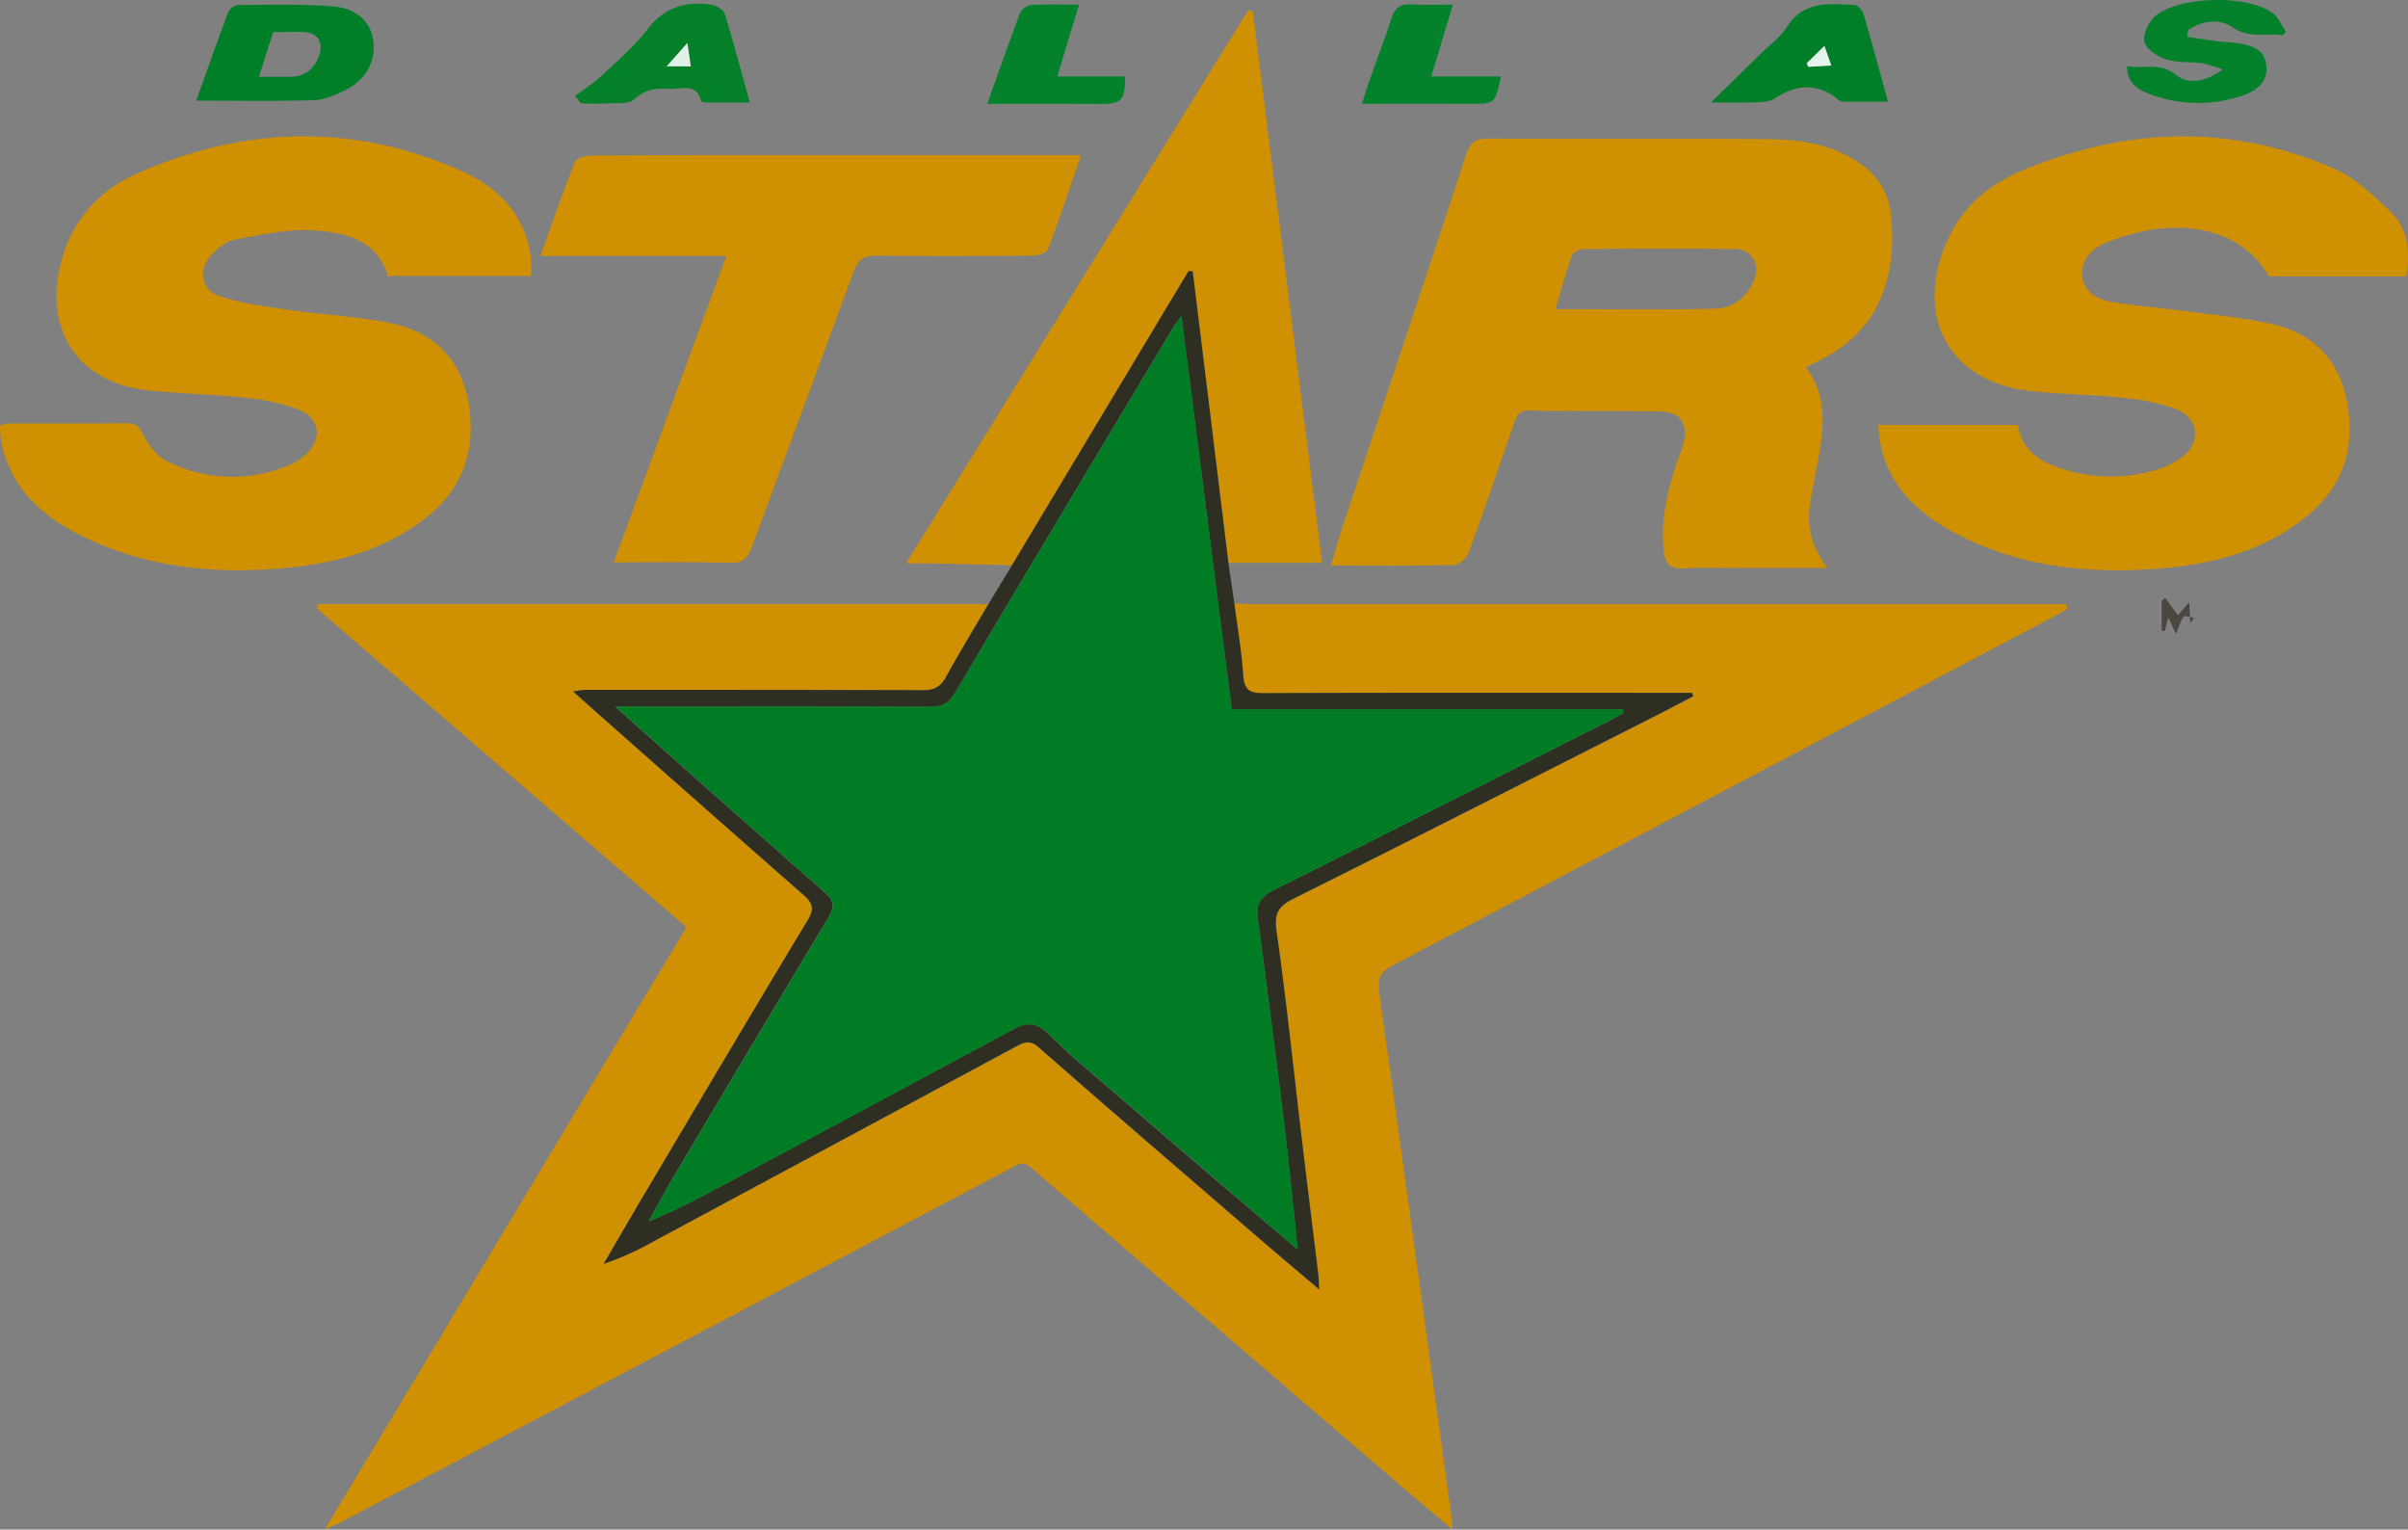
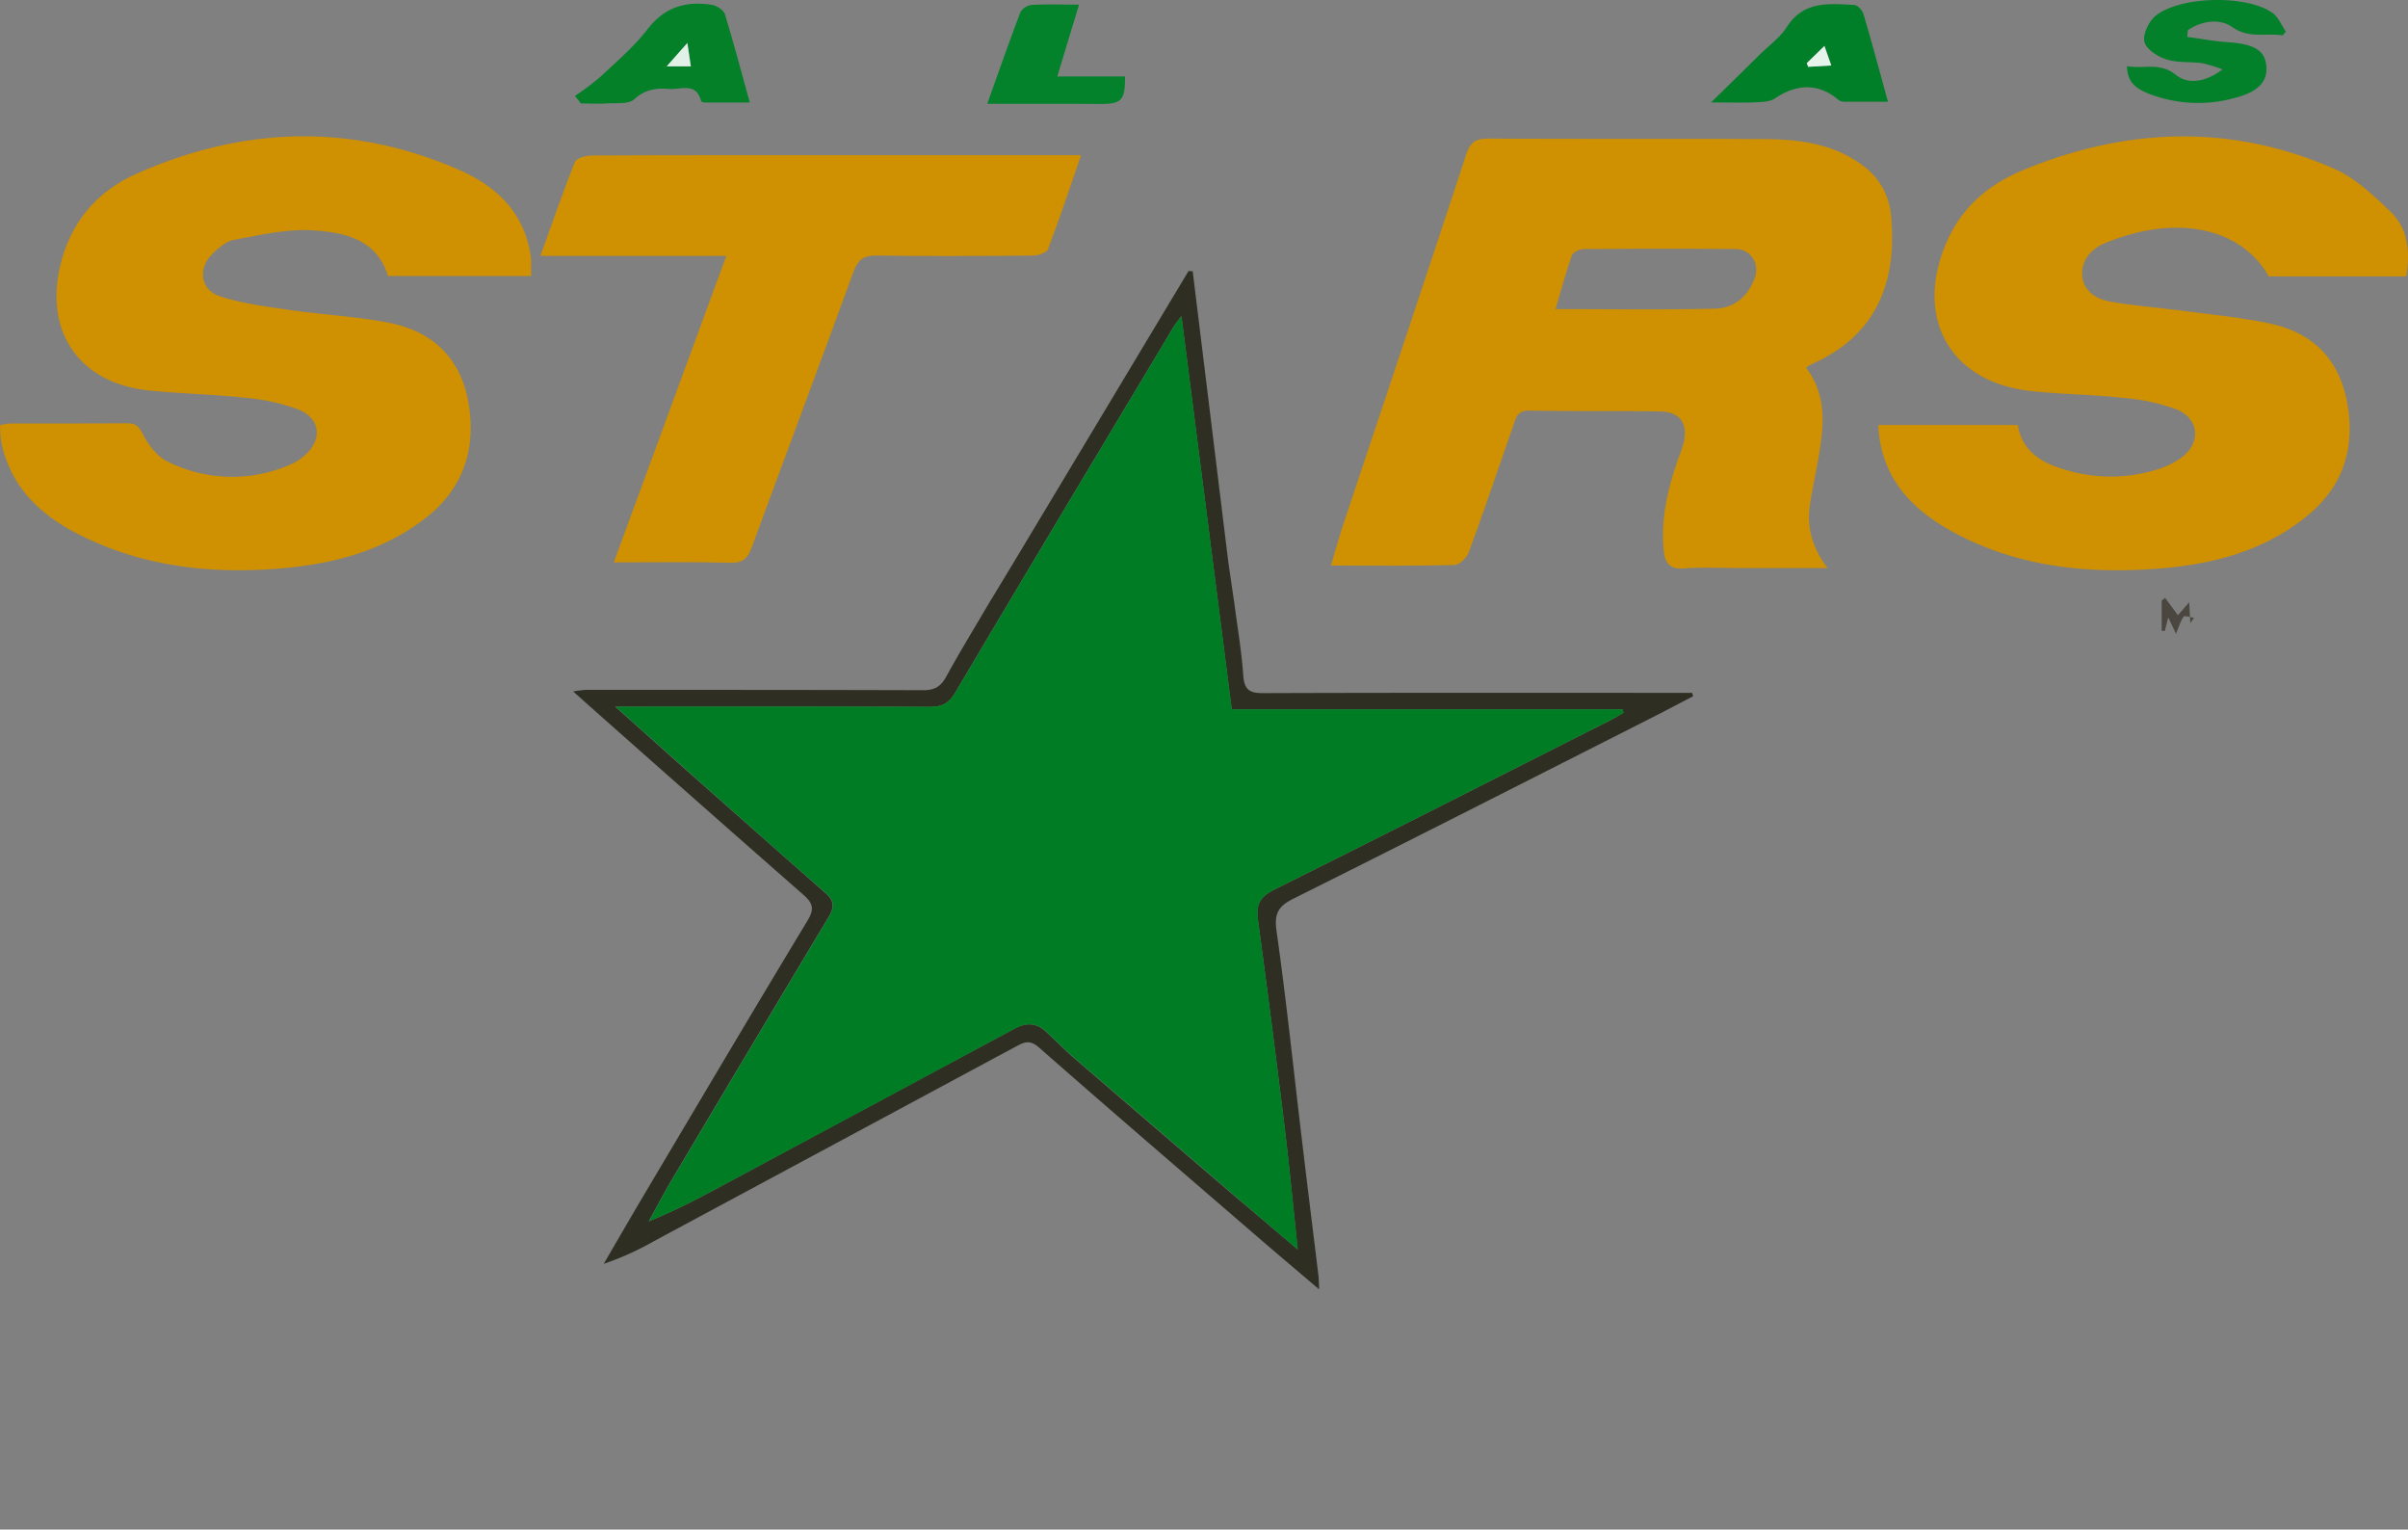
<svg xmlns="http://www.w3.org/2000/svg" viewBox="0 0 699.44 444.15">
  <rect x="0" y="0" width="699.44" height="444.15" fill="#808080" stroke="none" />
  <defs>
    <style>.cls-1{fill:#cf9001;}.cls-2{fill:#2e2f22;}.cls-3{fill:#017f28;}.cls-4{fill:#038028;}.cls-5{fill:#02802a;}.cls-6{fill:#04812b;}.cls-7{fill:#4c4640;}.cls-8{fill:#007d24;}.cls-9{fill:#e2f1e8;}.cls-10{fill:#e6f4ec;}</style>
  </defs>
  <title>dallas-stars</title>
  <g id="Layer_2" data-name="Layer 2">
    <g id="Layer_4" data-name="Layer 4">
      <g id="_9IbO2a.tif" data-name="9IbO2a.tif">
-         <path class="cls-1" d="M358.55,175.3c2,0,4,.14,6,.14H600.15c.11.46.23.92.35,1.37-1.5.84-3,1.71-4.49,2.52q-95.68,50.58-191.43,101c-3.66,1.92-4.49,3.92-4,7.7q7.56,53.84,14.89,107.71,3.12,22.72,6.24,45.44c.08.59.07,1.2.15,2.91-5.5-4.62-10.31-8.59-15-12.65Q353.09,385.29,299.4,339c-2.32-2-3.74-.85-5.65.16q-63.12,33.41-126.26,66.74-34.11,18-68.23,36c-1.1.58-2.28,1-4.85,2.1l105-174.74L92.06,176.71l.43-1.31H287.08c-4.12,7-8.38,14-12.29,21.12-1.56,2.85-3.36,3.92-6.65,3.91-32.66-.14-65.31-.11-98-.1a32.53,32.53,0,0,0-3.69.48c1.71,1.53,2.81,2.52,3.92,3.5q31.44,27.78,62.93,55.52c2.65,2.32,3.35,4,1.28,7.4-15.84,26.21-31.42,52.57-47.06,78.9-4.11,6.93-8.13,13.92-12.2,20.88A85,85,0,0,0,190,360.39l104.69-56.2c2.31-1.24,4.16-2.54,7,0,20.39,17.91,41,35.58,61.53,53.31,6.37,5.49,12.81,10.91,19.94,17-.11-2.13-.1-3.1-.22-4.07-1.56-12.87-3.17-25.73-4.7-38.61-2.45-20.47-4.57-41-7.46-61.39-.73-5.18.57-7.22,5-9.43,34.85-17.39,69.56-35.06,104.31-52.66,3.91-2,7.79-4,11.69-6.06l-.27-1h-5.24c-39.81,0-79.63-.06-119.45.08-4,0-5.43-1.11-5.71-5.21C360.64,189.11,359.44,182.21,358.55,175.3Z" />
        <path class="cls-1" d="M524.59,106.76c6.3,8.32,5.15,17.4,3.55,26.52-.77,4.42-1.73,8.81-2.41,13.24-1,6.48.6,12.4,5.11,18.44H505.68c-5.5,0-11-.3-16.48.1-4.56.33-5.68-1.9-6-5.74-.79-9.17,1.35-17.8,4.34-26.32a34.1,34.1,0,0,0,1.57-4.7c1.11-5.62-1.18-8.72-7-8.82-12.65-.21-25.32,0-38-.26-3.31-.06-3.76,2.09-4.51,4.23-4.31,12.34-8.49,24.74-13,37-.57,1.56-2.69,3.58-4.13,3.61-11.64.3-23.29.17-35.88.17,1.29-4.32,2.34-8.19,3.61-12C402.12,116.49,414.1,80.77,425.82,45c1.21-3.7,2.8-4.79,6.59-4.76,26.65.16,53.3,0,80,.15,10,.06,19.9,1.24,28.41,7.48a20,20,0,0,1,8.45,14.64c1.86,18.74-3.85,34.81-23,43.2A13.32,13.32,0,0,0,524.59,106.76Zm-72.79-17c15.75,0,31.05.23,46.34-.13,5.51-.13,9.61-3.52,11.55-8.88,1.53-4.23-1.12-8.39-5.59-8.43-14.66-.14-29.32-.1-44,0-1.21,0-3.17.88-3.5,1.81C454.79,79.31,453.36,84.58,451.8,89.79Z" />
        <path class="cls-1" d="M112.71,80.15C109.47,69.47,100.06,67.5,91.06,66.9c-7.59-.51-15.4,1.34-23,2.73-2.38.43-4.75,2.44-6.54,4.29-4.1,4.23-3.24,10.26,2.32,12.1,6.53,2.15,13.51,3,20.37,4,9.67,1.42,19.53,1.84,29.08,3.77,12.79,2.59,20.85,10.67,22.9,23.83,2.12,13.62-2.1,25-13.28,33.36-12.55,9.44-27.2,13-42.42,14.16-18.26,1.42-36.27-.36-53.22-7.88C14.76,151.76,4.21,144,.65,129.68a20.87,20.87,0,0,1-.49-3c-.11-1-.11-2-.16-3.2a17.53,17.53,0,0,1,2.89-.5c11.33,0,22.66,0,34-.07,2.53,0,3.45.88,4.64,3.21,1.56,3.06,4.07,6.38,7,7.83a41.88,41.88,0,0,0,35.23,1.19,16.31,16.31,0,0,0,4.65-2.79c5.32-4.65,4.76-10.82-1.78-13.45a59,59,0,0,0-15.46-3.4c-9.26-1-18.6-1.17-27.87-2.11-20.37-2.06-30.69-17.27-25.61-37,3.18-12.34,10.79-21,22.12-26,31-13.72,62.43-14.71,93.67-1,9.92,4.34,18,11.44,20.32,23a22.73,22.73,0,0,1,.46,2.94c.07,1.48,0,3,0,4.82Z" />
        <path class="cls-1" d="M698.93,80.26H659c-6.15-10.87-18.79-16-34.3-13.51a60.16,60.16,0,0,0-13.32,3.88c-3.81,1.59-6.8,4.75-6.57,9.19.23,4.64,4,7,8,7.73,7.17,1.28,14.48,1.8,21.71,2.76,8.37,1.12,16.84,1.9,25.07,3.7,12.84,2.82,20.41,11,22.4,24.23,2,13-2,23.69-12.21,31.87-12.68,10.2-27.82,13.92-43.59,15.06-20.51,1.49-40.58-.69-59-10.75-12.06-6.59-20.9-15.81-21.62-31H586.1c1.27,7.73,6.94,11,13.82,13a45.41,45.41,0,0,0,27.49-.36,24.25,24.25,0,0,0,5.77-2.86c6.23-4.17,5.87-11.64-1.1-14.38a59.83,59.83,0,0,0-15.48-3.29c-8.92-1-18-1-26.87-2C566.14,110.88,555.86,92,565.56,70,570.1,59.75,578.1,53.28,588,49.25,617.86,37,648.08,35.91,678,49c6.13,2.69,11.45,7.76,16.4,12.51C699.5,66.45,700.12,73.16,698.93,80.26Z" />
        <path class="cls-1" d="M314,45.07c-3.31,9.59-6.26,18.51-9.59,27.29-.39,1-2.81,1.84-4.3,1.85-15.16.14-30.33.23-45.49,0-3.85-.06-5.45,1.28-6.73,4.77-9.77,26.75-19.78,53.42-29.61,80.16-1.12,3-2.52,4.37-6,4.28-11.11-.29-22.23-.11-34-.11,10.95-29.79,21.67-59,32.69-89h-54c3.49-9.68,6.53-18.56,10-27.26.45-1.13,3.18-1.89,4.86-1.9,25.33-.12,50.66-.09,76-.09H314Z" />
-         <path class="cls-1" d="M293.93,164.16l-23.87-.57c-1.91,0-3.81,0-6.89,0L362.51,3.09l1.36.09c6.69,53.17,13.39,106.35,20.17,160.25H356.81q-5.18-42.32-10.37-84.65l-1.21-.08Z" />
        <path class="cls-2" d="M293.93,164.16l51.3-85.46,1.21.08q5.19,42.33,10.37,84.65l1.74,11.86c.89,6.92,2.09,13.82,2.57,20.77.28,4.1,1.67,5.23,5.71,5.21,39.82-.14,79.64-.08,119.45-.08h5.24l.27,1c-3.9,2-7.78,4.08-11.69,6.06-34.75,17.6-69.46,35.27-104.31,52.66-4.43,2.21-5.73,4.25-5,9.43,2.89,20.41,5,40.92,7.46,61.39,1.53,12.88,3.14,25.74,4.7,38.61.12,1,.11,1.94.22,4.07-7.13-6.06-13.57-11.48-19.94-17-20.55-17.73-41.14-35.4-61.53-53.31-2.84-2.5-4.69-1.2-7,0L190,360.39A85,85,0,0,1,175.36,367c4.07-7,8.09-13.95,12.2-20.88,15.64-26.33,31.22-52.69,47.06-78.9,2.07-3.42,1.37-5.08-1.28-7.4q-31.54-27.67-62.93-55.52c-1.11-1-2.21-2-3.92-3.5a32.53,32.53,0,0,1,3.69-.48c32.65,0,65.3,0,98,.1,3.29,0,5.09-1.06,6.65-3.91,3.91-7.14,8.17-14.09,12.29-21.12Zm83,198.72c-1.37-12.89-2.48-24.71-3.92-36.49q-3.66-29.85-7.68-59.66c-.57-4.25.89-6.45,4.82-8.41,32.65-16.26,65.16-32.78,97.7-49.23,1.25-.63,2.45-1.39,3.67-2.09l-.22-1H357.76c-4.87-38.09-9.67-75.58-14.61-114.18-1.21,1.62-1.63,2.1-2,2.64-21.27,35.53-42.61,71-63.69,106.65-1.95,3.3-4,4.17-7.5,4.16-28.33-.12-56.66-.06-85-.06H178.7c8.69,7.75,16.21,14.5,23.77,21.2,12.44,11,24.86,22,37.38,33,2.53,2.21,2.47,4.13.82,6.88q-22.72,37.85-45.26,75.81c-2.45,4.11-4.65,8.37-7,12.56,8.8-3.51,16.64-7.84,24.53-12.07q40.89-22,81.79-43.9c3.42-1.85,6.31-1.68,9.11.91s5.25,5.12,8,7.51q23.37,20.15,46.81,40.22C364.55,352.31,370.43,357.3,377,362.88Z" />
-         <path class="cls-3" d="M57,29.23c3.2-8.94,6.15-17.35,9.29-25.69A3.83,3.83,0,0,1,69.1,1.45c9.15-.05,18.34-.31,27.45.39,7,.53,11,4.48,11.81,9.59,1,6.26-2,11.83-8.36,14.9-2.79,1.34-5.92,2.68-8.94,2.77C79.94,29.42,68.8,29.23,57,29.23ZM75.2,22.3c3.36,0,6.19,0,9,0,4.36,0,7.14-2.25,8.53-6.31,1.24-3.64-.41-6.41-4.18-6.65-3-.19-6,0-9.21,0Z" />
        <path class="cls-4" d="M167,27.86a79.41,79.41,0,0,0,7.46-5.61c4.73-4.44,9.75-8.73,13.68-13.82,5-6.48,11.24-8.22,18.73-7,1.38.23,3.32,1.52,3.69,2.72,2.52,8.18,4.69,16.47,7.23,25.62-4.66,0-8.72,0-12.78,0-.47,0-1.29-.16-1.35-.4-1.43-5.63-6-3.27-9.35-3.54-3.63-.29-6.94.09-10.08,3-1.68,1.53-5.32,1-8.09,1.21-2.45.16-4.92,0-7.38,0Zm33.69-8.6c-.31-2.16-.56-4-1-6.78l-6,6.78Z" />
        <path class="cls-3" d="M497,29.75c5.42-5.32,9.75-9.56,14.07-13.82,2.71-2.69,6-5,8-8.18,4.92-7.6,12.28-6.68,19.52-6.31,1,.05,2.36,1.54,2.68,2.63,2.43,8.21,4.65,16.49,7.13,25.48-4.46,0-8.53,0-12.6,0A3.06,3.06,0,0,1,534,29c-5.58-4.78-12-4.8-18.46-.41-1.46,1-3.71,1-5.61,1.12C506.15,29.86,502.4,29.75,497,29.75Zm27.8-11.41.42,1.06,6.72-.39c-.84-2.38-1.36-3.83-2-5.68Z" />
        <path class="cls-5" d="M663,10.27c-4.84-.77-9.65,1.06-14.64-2.43-3.59-2.53-8.82-1.86-12.86.93l-.19,1.94c3.87.52,7.72,1.27,11.6,1.53,7.53.49,10.74,2.2,11.33,6.48.67,4.91-2.28,8.08-9.66,9.86a39.51,39.51,0,0,1-24-1.21c-3.37-1.3-6.72-2.95-6.75-8.16,4.9.9,9.48-1.27,14.22,2.56,3.36,2.71,8.47,2.23,13.52-1.62a42.9,42.9,0,0,0-5.93-1.81c-3.46-.46-7.14-.05-10.39-1.09-2.52-.81-5.84-2.94-6.37-5.09s1.24-5.91,3.19-7.52c7.09-5.84,26.59-6.2,34-.89,1.72,1.23,2.62,3.6,3.91,5.44Z" />
-         <path class="cls-6" d="M422,1.34c-2.15,7.16-4.13,13.74-6.26,20.86H436c-1.76,8.06-1.76,8-9.11,7.94-10.1-.06-20.21,0-31.28,0,.89-2.81,1.45-4.77,2.13-6.68,2.14-6.07,4.45-12.09,6.45-18.21,1-3,2.56-4.21,5.77-4C413.76,1.55,417.56,1.34,422,1.34Z" />
        <path class="cls-6" d="M286.76,30.15c3.48-9.73,6.44-18.24,9.66-26.66a4.44,4.44,0,0,1,3.33-2.06c4.29-.24,8.6-.09,13.68-.09-2.17,7.14-4.18,13.79-6.32,20.85h19.67c.07,6.94-1,8-7.2,8C309,30.11,298.38,30.15,286.76,30.15Z" />
        <path class="cls-7" d="M637.28,179.4c-1-.14-2.66-.74-3-.34-.92,1.24-1.34,2.86-2.22,5l-2.26-4.77c-.42,1.68-.71,2.81-1,3.95l-.91-.06V174.4l1-.8,3.72,5.05,3.28-3.77c.1,2,.21,4.05.32,6.08Z" />
        <path class="cls-8" d="M377,362.88c-6.54-5.58-12.42-10.57-18.27-15.58q-23.42-20.1-46.81-40.22c-2.77-2.39-5.33-5-8-7.51s-5.69-2.76-9.11-.91q-40.86,22-81.79,43.9c-7.89,4.23-15.73,8.56-24.53,12.07,2.32-4.19,4.52-8.45,7-12.56q22.56-37.95,45.26-75.81c1.65-2.75,1.71-4.67-.82-6.88-12.52-10.92-24.94-21.95-37.38-33-7.56-6.7-15.08-13.45-23.77-21.2H185c28.33,0,56.66-.06,85,.06,3.52,0,5.55-.86,7.5-4.16,21.08-35.63,42.42-71.12,63.69-106.65.33-.54.75-1,2-2.64,4.94,38.6,9.74,76.09,14.61,114.18H471.34l.22,1c-1.22.7-2.42,1.46-3.67,2.09-32.54,16.45-65.05,33-97.7,49.23-3.93,2-5.39,4.16-4.82,8.41q4,29.81,7.68,59.66C374.49,338.17,375.6,350,377,362.88Z" />
        <path class="cls-9" d="M200.65,19.26h-7l6-6.78C200.09,15.31,200.34,17.1,200.65,19.26Z" />
        <path class="cls-10" d="M524.8,18.34l5.13-5c.65,1.85,1.17,3.3,2,5.68l-6.72.39Z" />
      </g>
    </g>
  </g>
</svg>